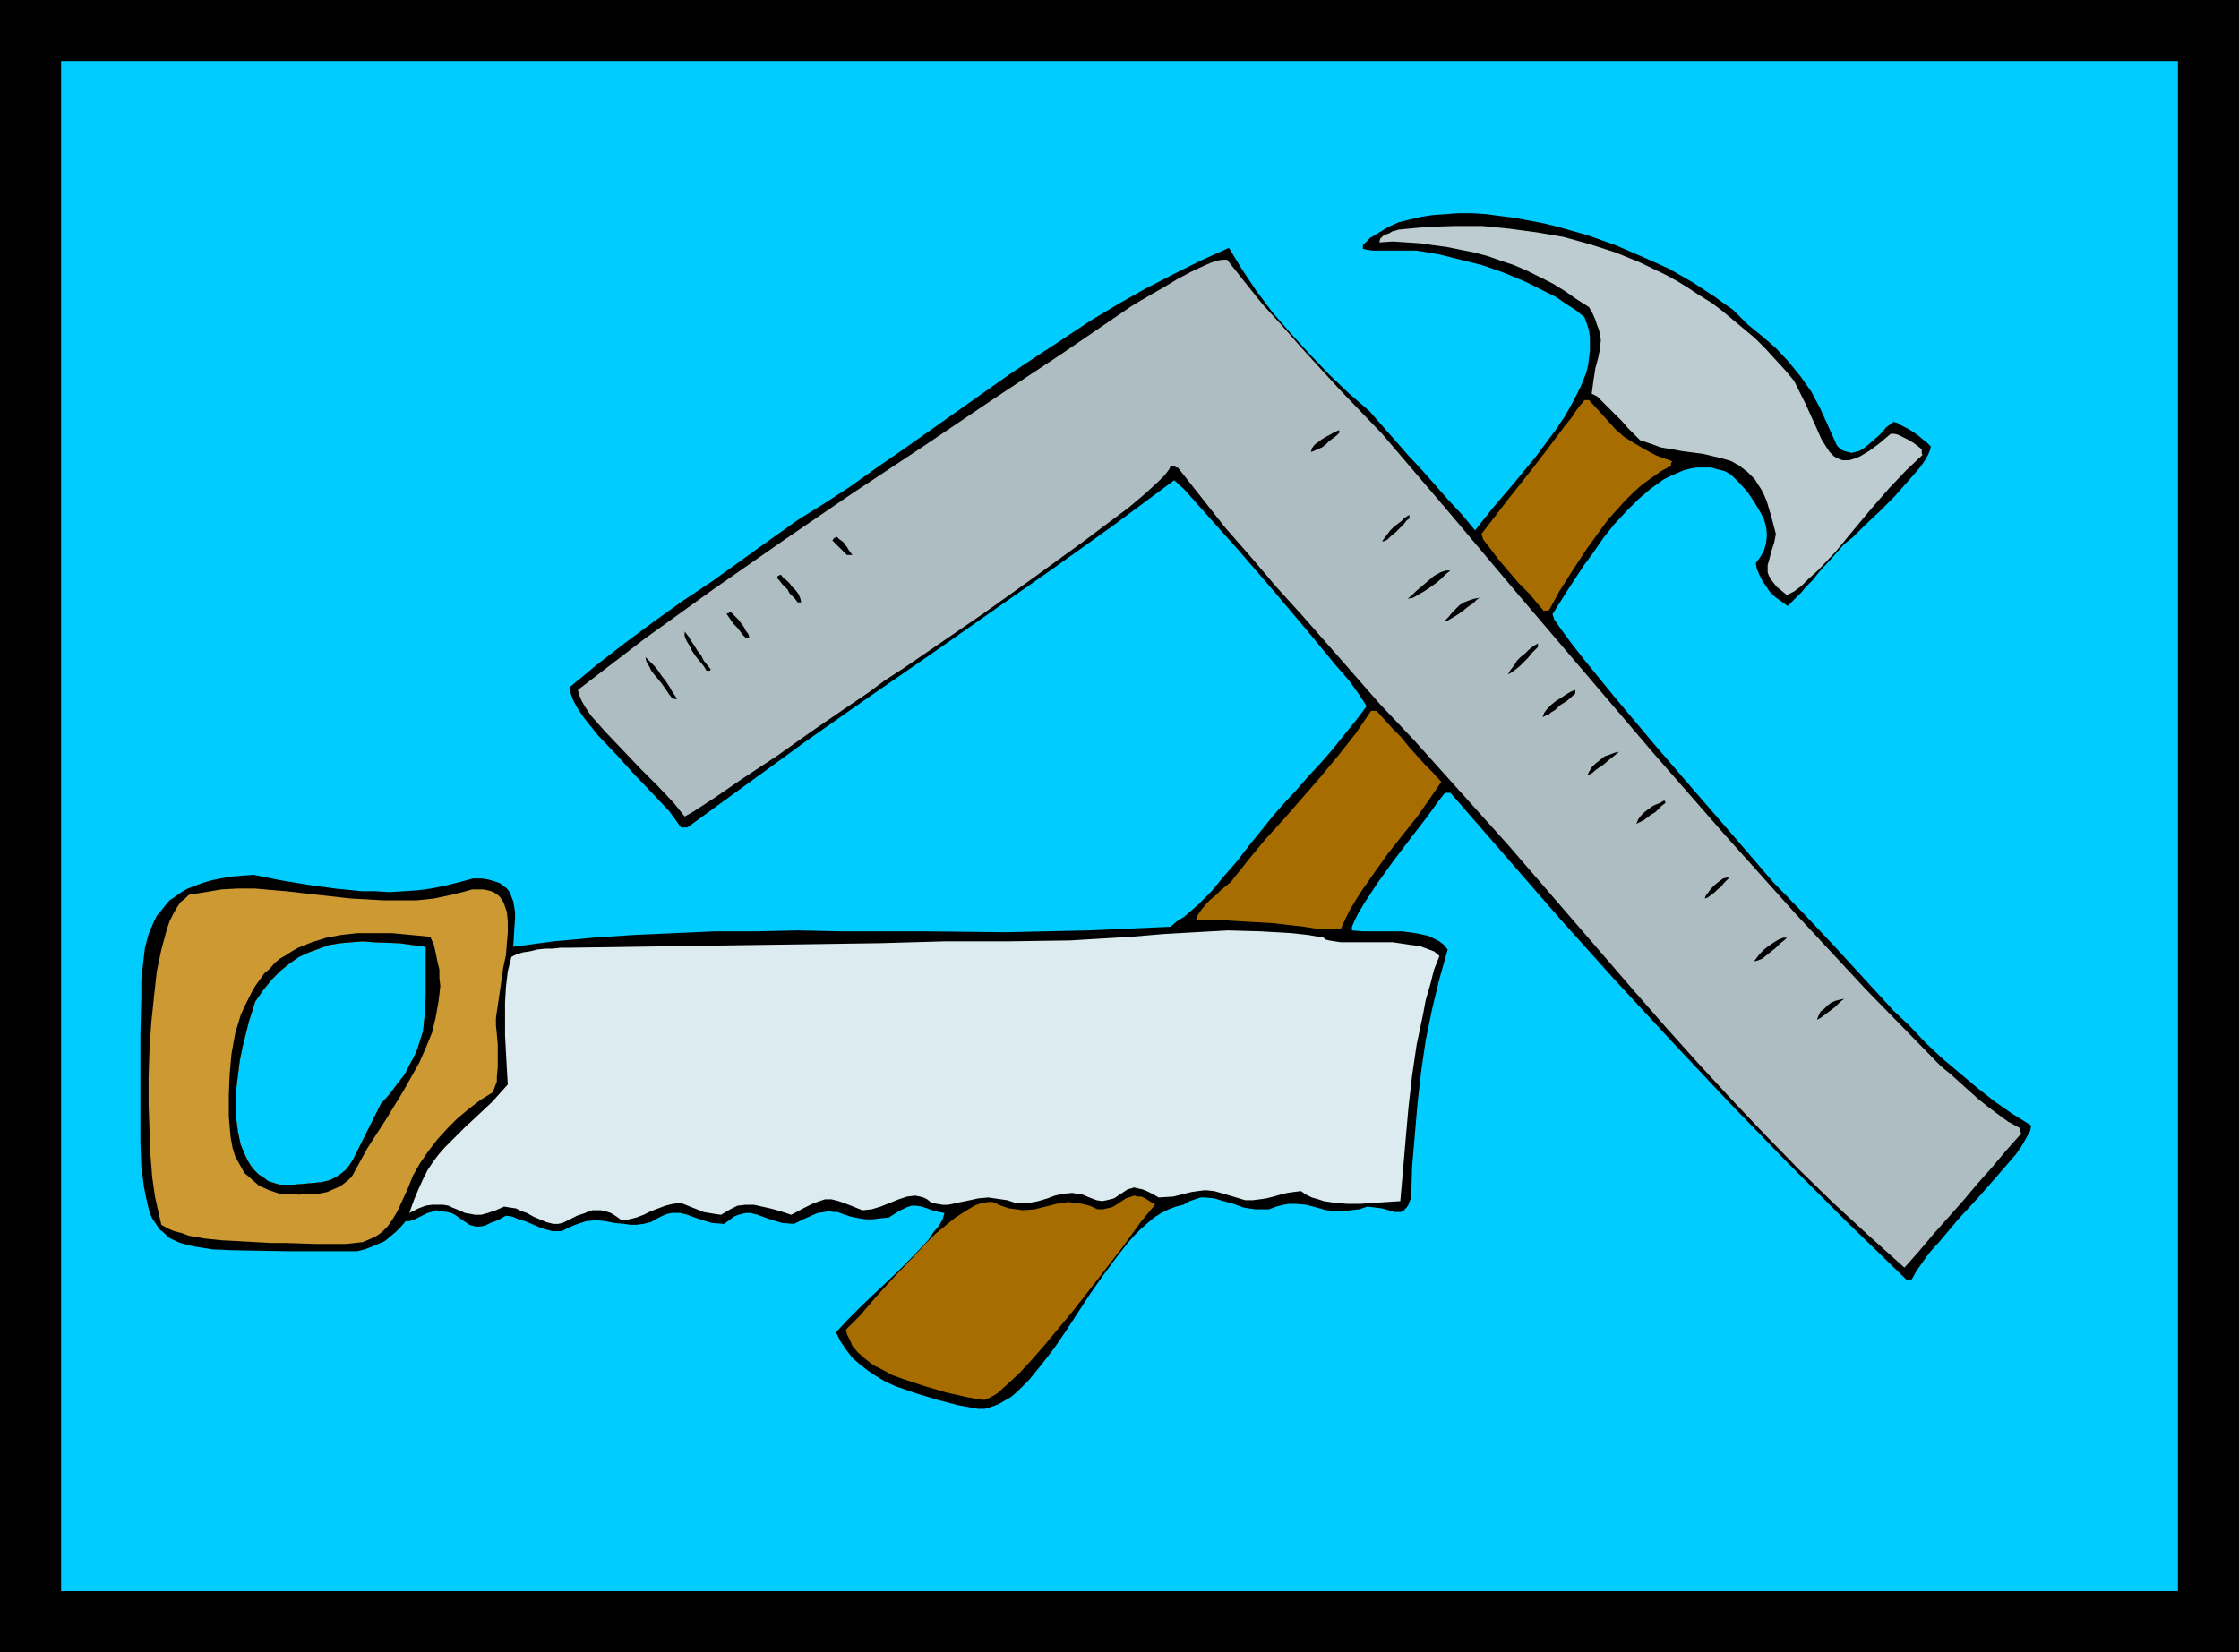
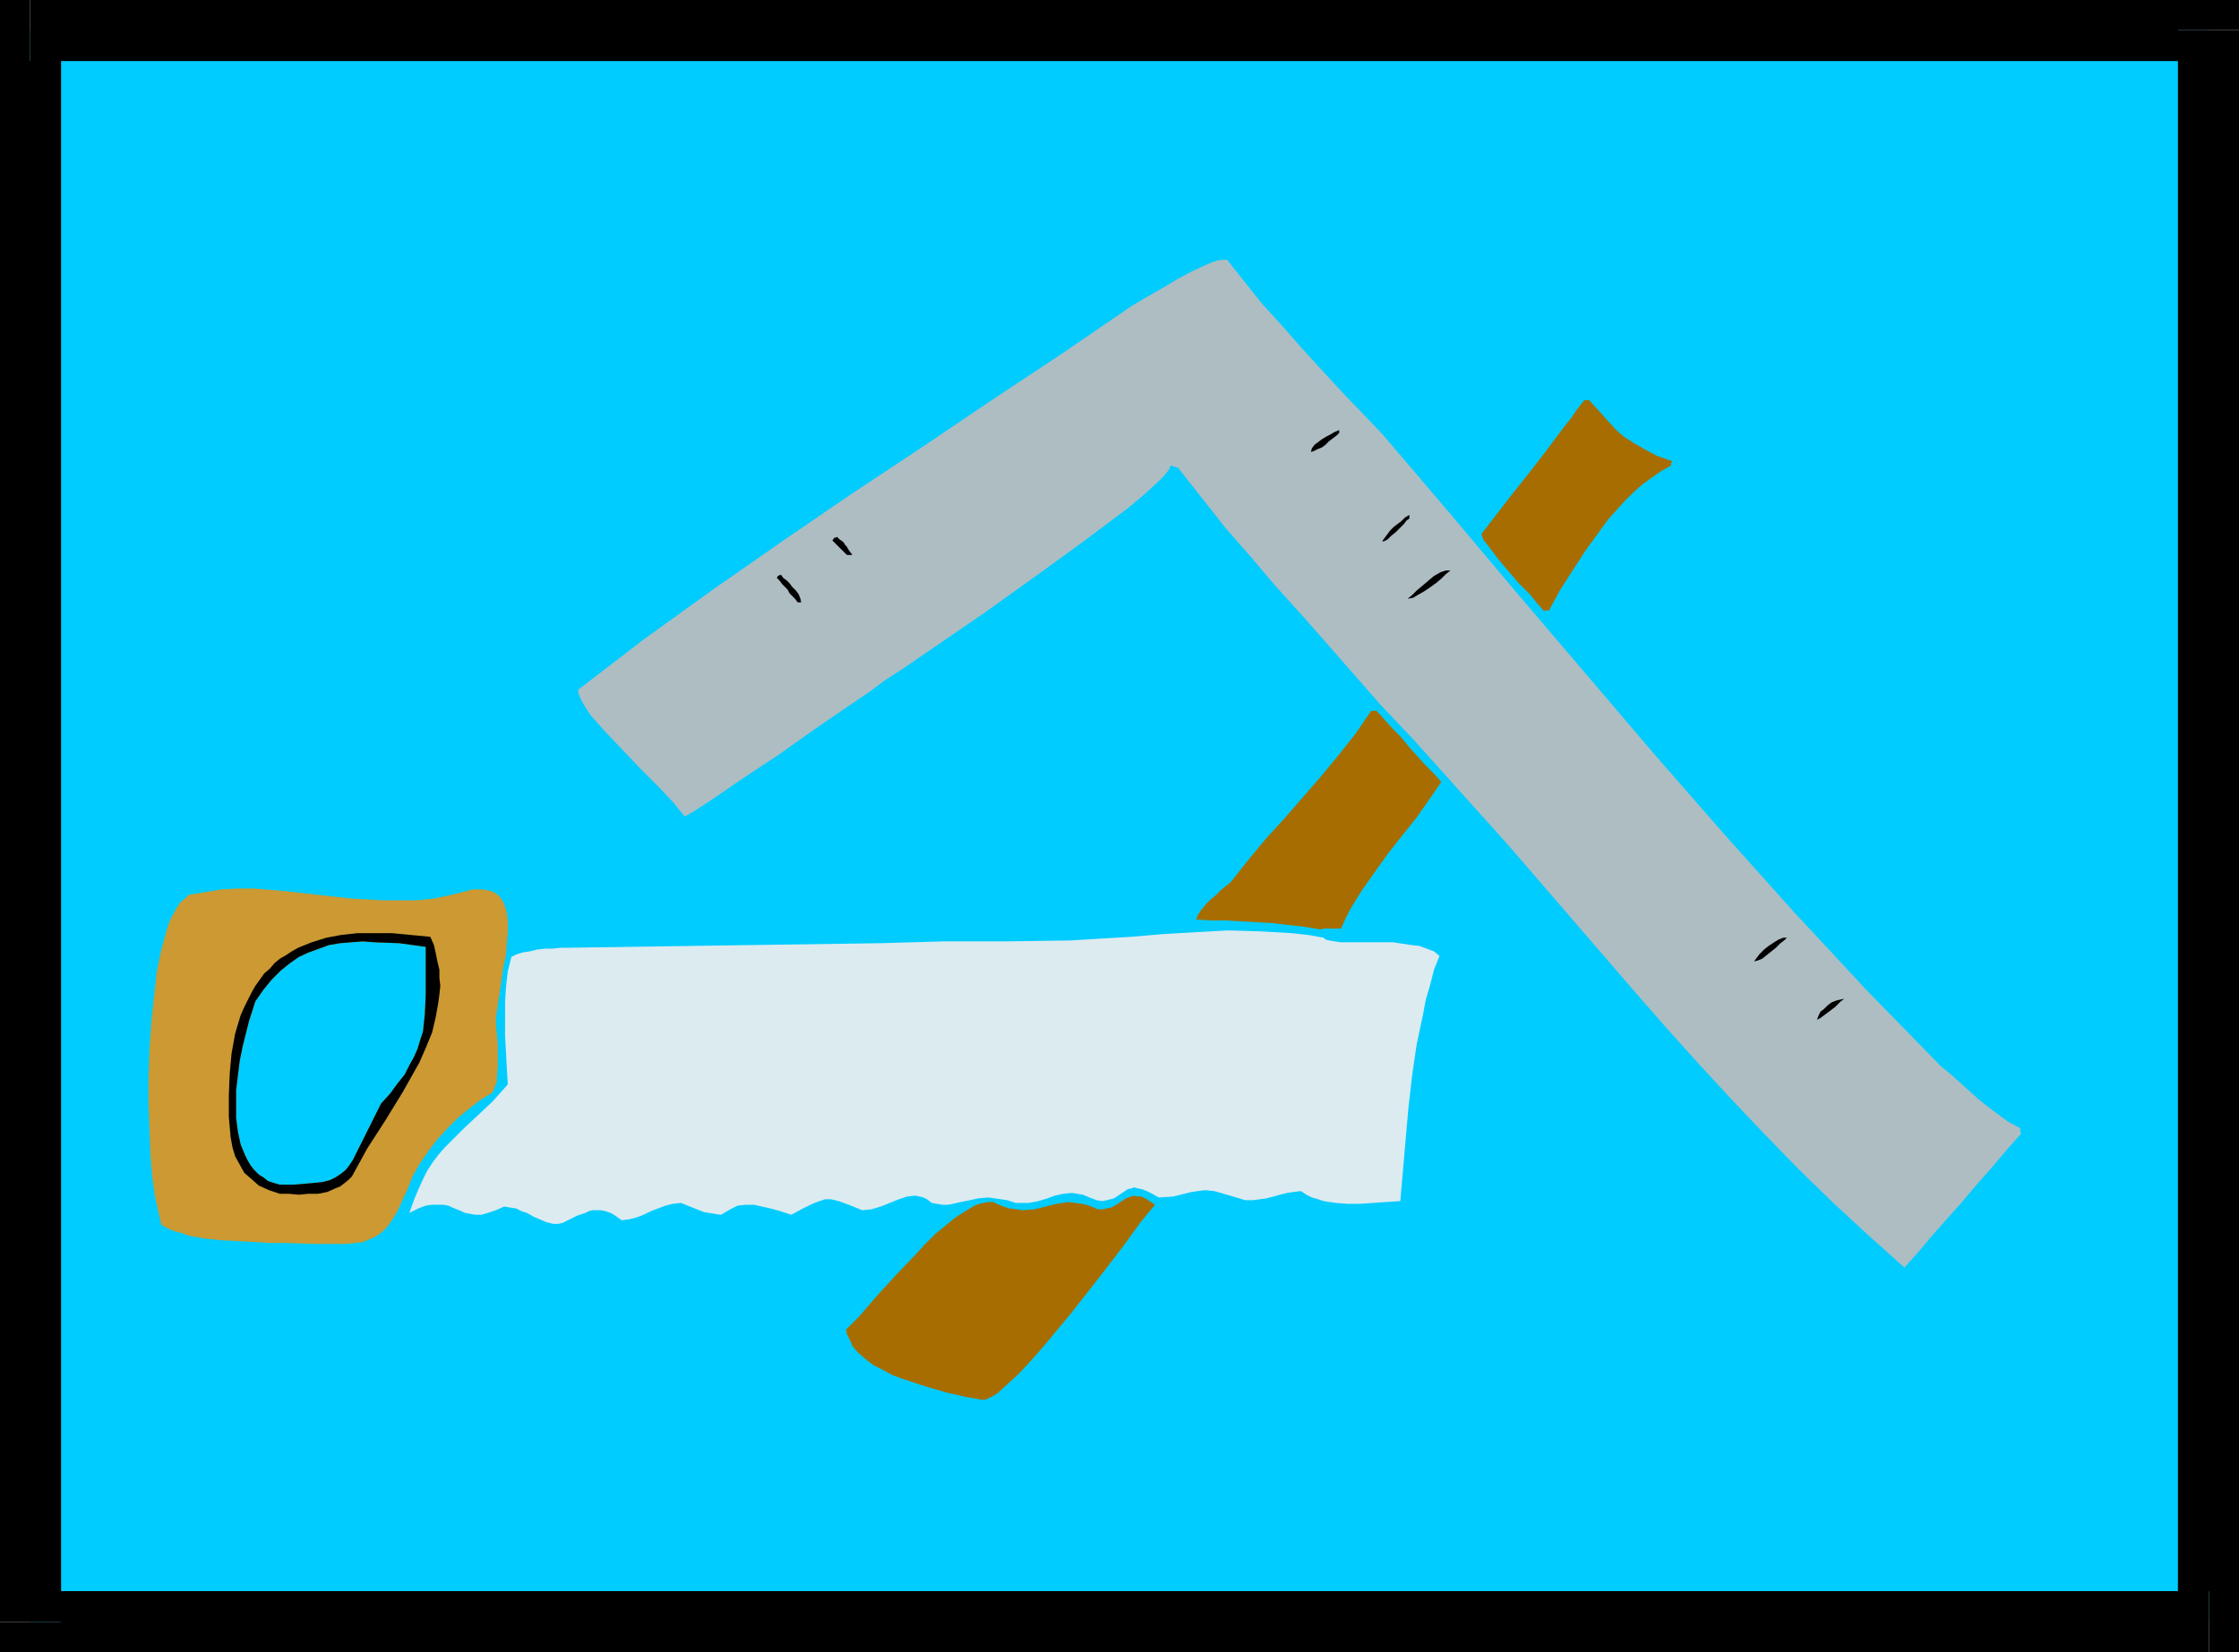
<svg xmlns="http://www.w3.org/2000/svg" fill-rule="evenodd" height="6.039in" preserveAspectRatio="none" stroke-linecap="round" viewBox="0 0 2456 1813" width="8.182in">
  <style>.pen1{stroke:none}.brush2{fill:#000}.brush3{fill:#a86d00}</style>
  <path class="pen1" style="fill:#0cf" d="M33 33h2390v1747H33V33z" />
  <path class="pen1 brush2" fill-rule="nonzero" d="m2456 33-33-33H33v67h2390l-34-34h67V0h-33z" />
  <path class="pen1 brush2" fill-rule="nonzero" d="m2423 1813 33-33V33h-67v1747l34-34v67h33v-33z" />
  <path class="pen1 brush2" fill-rule="nonzero" d="m0 1780 33 33h2390v-67H33l34 34H0v33h33z" />
  <path class="pen1 brush2" fill-rule="nonzero" d="M33 0 0 33v1747h67V33L33 67V0H0v33z" />
-   <path class="pen1 brush2" d="m1073 1546-22-4-23-6-23-7-23-8-11-5-10-6-9-6-9-7-8-7-7-9-6-9-5-10 13-14 16-16 19-18 19-18 18-18 16-17 6-9 6-7 4-7 2-7-11-2-8-3-6-2-6-1h-5l-6 2-8 4-11 7-10 1-8 1h-7l-7-1-10-2-9-3-5-2h-4l-6-1-5 1-7 1-7 3-9 4-10 5-13-1-10-3-9-3-8-3-4-1-4-1h-5l-4 1-4 1-5 2-5 4-6 4-13-1-10-3-9-3-8-3-4-1-4-1h-9l-5 1-5 2-6 3-7 4-8 2-8 1h-7l-6-1-11-1-10-2-10-1-11 1-6 2-6 2-7 3-8 4h-10l-8-2-8-3-7-3-7-3-7-2-7-3-7-1-9 5-8 3-6 3-6 1h-4l-4-1-3-1-3-2-6-4-7-5-4-2-5-1-6-1-6-1-5 2-4 1-4 2-4 2-4 2-4 2-4 1h-4l-5 6-6 6-6 5-6 5-7 3-7 3-8 3-8 2h-77l-59-1-23-1-19-3-9-2-7-2-7-3-6-3-5-5-5-4-4-6-4-6-3-7-2-8-2-9-2-10-3-23-1-28v-116l1-42v-19l2-18 2-17 4-15 3-7 3-7 3-6 5-6 4-5 5-6 6-4 7-5 7-4 8-3 8-3 10-3 10-2 11-2 12-1 13-1 30 6 30 5 29 4 30 3h15l15 1 16-1 15-1 15-2 15-3 16-4 15-4h9l7 1 7 2 6 2 4 3 4 3 3 4 2 5 2 5 1 6 1 6v6l-1 15-1 17 44-6 44-4 44-3 45-2 45-2h45l45-1 46 1h91l91 1 45-1 46-1 45-2 45-2 7-6 8-5 8-7 7-6 15-15 14-17 14-16 13-17 13-16 12-15 13-15 14-15 13-15 14-15 13-15 12-15 13-16 12-16-3-5-6-9-10-14-14-16-33-40-38-45-38-44-34-38-24-27-11-10-66 49-67 48-67 47-67 47-68 47-67 47-66 48-66 48h-7l-13-18-18-19-20-21-20-22-20-21-16-20-6-9-5-9-3-8-1-7 29-24 31-24 31-23 32-23 33-22 32-23 32-23 31-22 29-18 29-19 28-20 29-20 58-41 58-41 30-20 29-19 30-20 30-18 30-17 31-16 30-15 31-14 14 23 16 24 18 24 20 23 21 23 21 22 22 21 22 19 14 16 15 17 14 16 15 16 15 17 14 16 15 16 14 17 19-24 23-27 24-29 23-31 10-15 9-16 8-16 6-15 2-8 1-8 1-8v-15l-1-7-2-7-3-8-10-8-11-7-10-7-12-6-22-11-24-10-23-8-24-6-24-6-24-4h-48l-7-1-4-1v-4l8-8 10-6 10-6 11-5 12-3 13-3 13-2 14-1 14-1h15l15 1 15 2 16 2 16 3 16 3 16 4 32 9 31 11 30 13 29 13 26 15 23 15 11 8 10 7 8 8 8 8 16 13 15 13 14 15 13 16 12 17 10 19 9 20 9 20 4 4 4 2 4 1 4 1 4-1 4-1 4-2 4-3 7-6 8-7 7-8 8-6 4 1 5 3 6 3 5 3 6 4 6 5 5 4 4 4-1 4-2 5-4 7-5 7-13 15-15 17-16 16-16 15-13 13-10 8-15 17-12 13-8 10-7 7-5 6-5 5-4 4-6 6-7-5-7-5-6-6-4-6-4-6-3-6-3-7-1-6 5-7 4-7 2-7 1-7v-6l-1-7-2-7-3-6-7-12-8-12-9-10-9-9-7-4-8-2-7-2h-15l-7 1-8 2-7 3-7 3-8 4-7 5-7 5-14 12-13 13-13 14-12 15-11 16-11 15-19 29-15 24 2 6 7 10 11 15 14 18 35 43 42 50 43 50 39 45 31 36 18 21 33 34 33 35 33 36 33 36 18 17 17 18 18 17 19 16 19 16 19 15 20 14 21 13-1 6-4 7-5 9-7 10-19 22-21 24-23 25-21 25-10 11-8 11-7 10-5 9h-6l-66-64-65-65-64-66-62-66-62-67-61-68-60-69-60-69h-6l-7 9-13 18-17 22-19 25-18 25-15 23-6 10-4 8-3 7v4l12 1h43l15 2 14 3 6 3 6 3 5 4 4 5-9 32-8 33-7 34-5 34-4 35-3 35-3 35-1 34-2 5-1 3-2 3-2 2-2 2-3 1h-6l-7-2-7-2-8-1-8-1-9 3-9 1-7 1h-7l-13-1-11-3-11-3-12-1h-7l-6 1-8 2-8 3h-15l-7-1-6-1-11-4-11-3-10-3-10-1h-5l-6 2-6 2-7 4-8 2-8 3-8 4-8 5-7 6-8 7-7 7-7 8-14 18-14 19-14 20-13 20-13 20-13 19-14 18-13 16-7 7-6 6-7 6-7 4-7 4-8 3-7 2h-7zm-766-246-7-2-6-2-5-4-5-3-5-5-4-5-3-5-3-6-5-12-3-14-2-15v-31l2-16 2-16 3-15 7-28 7-22 9-13 9-11 10-10 10-8 10-7 11-5 11-4 11-4 12-2 12-1 13-1 13 1 27 1 29 4v52l-1 22-2 19-3 9-3 10-4 9-5 9-5 10-8 10-8 11-10 11-13 26-10 20-4 8-4 8-4 6-4 5-5 4-6 4-6 3-8 2-9 1-11 1-12 1h-15z" />
  <path class="pen1 brush3" d="m1077 1536-17-3-22-5-24-7-24-8-11-4-11-6-10-5-9-7-8-7-6-7-2-5-2-4-2-4-1-5 15-15 18-21 21-23 22-23 11-12 11-11 11-9 11-9 11-7 10-6 5-2 5-1 5-1h5l9 4 9 3 8 1 7 1 13-1 12-3 12-3 13-2 7 1 8 1 8 2 9 4h6l4-1 5-1 4-2 6-4 6-4 3-1 3-1 3-1 4 1h4l4 2 5 3 6 4-15 18-21 29-27 35-29 37-15 18-15 18-14 16-13 14-13 12-11 10-5 3-4 2-4 2h-4z" />
  <path class="pen1" style="fill:#aebdc2" d="m2089 1391-39-35-39-36-38-37-37-38-37-39-36-39-35-39-35-40-69-80-69-80-35-39-35-39-35-39-36-38-28-32-28-32-29-33-29-32-28-33-28-32-26-33-26-33h-2l-1-1h-2l-1-1h-2l-1 3-2 3-4 5-6 6-14 13-19 16-48 36-55 40-56 40-51 35-38 26-20 13-16 12-28 19-35 24-38 27-38 25-32 22-23 15-9 5-12-15-17-18-19-19-20-21-19-20-16-18-6-9-4-7-3-7-1-5 73-56 75-54 76-53 76-52 77-51 77-52 77-51 76-52 10-6 12-7 14-8 15-9 15-8 15-7 7-3 6-2 6-1h5l19 24 20 25 21 23 21 24 21 23 22 24 23 24 23 24 75 88 74 88 75 88 75 88 76 87 77 86 40 43 39 42 41 42 41 42 11 9 10 9 10 9 10 9 10 8 12 9 11 8 13 7v4l1 1v1l-16 18-16 19-16 18-16 19-16 18-16 18-16 19-16 18z" />
  <path class="pen1" d="M314 1364h-16l-18-1-18-1-19-1-19-2-17-3-8-3-8-2-7-3-7-4-3-13-4-18-3-21-2-25-1-27-1-29v-29l1-31 2-29 3-29 3-27 5-24 3-11 3-11 3-9 4-8 4-7 4-6 5-4 4-4 18-3 18-3 18-1h18l35 3 35 4 36 4 36 2h36l19-2 19-4 8-2 8-2 7-2h12l5 1 4 1 4 2 3 2 3 3 2 3 2 4 3 9 1 10v12l-1 12-1 13-3 14-4 28-4 27v8l1 10 1 11v25l-1 11v5l-2 5-1 3-2 4-13 8-13 10-12 10-11 11-11 12-10 13-9 13-8 14-6 15-6 13-5 11-6 10-5 7-6 6-7 5-7 3-7 3-9 1-9 1h-35l-31-1zm-7-64-7-2-6-2-5-4-5-3-5-5-4-5-3-5-3-6-5-12-3-14-2-15v-31l2-16 2-16 3-15 7-28 7-22 9-13 9-11 10-10 10-8 10-7 11-5 11-4 11-4 12-2 12-1 13-1 13 1 27 1 29 4v52l-1 22-2 19-3 9-3 10-4 9-5 9-5 10-8 10-8 11-10 11-13 26-10 20-4 8-4 8-4 6-4 5-5 4-6 4-6 3-8 2-9 1-11 1-12 1h-15z" style="fill:#c93" />
  <path class="pen1" style="fill:#dcebf0" d="m607 1343-8-2-7-3-7-3-7-4-6-2-6-3-7-1-6-1-9 4-9 3-7 2h-7l-5-1-6-1-4-2-5-2-5-2-4-2-6-1h-12l-7 1-8 3-10 5 5-14 5-12 5-11 5-10 6-9 6-8 7-8 7-7 14-14 15-14 16-15 17-19-1-17-1-18-1-19v-36l1-17 2-17 4-16 6-3 7-2 7-1 8-2 9-1h8l9-1h8l68-1 68-1 69-1 69-1 69-1 70-2h69l69-1 33-2 34-2 35-3 35-2 36-2 35 1 18 1 17 1 18 2 17 3 2 2 4 1 6 1 7 1h57l20 3 9 1 8 3 8 3 6 5-6 15-4 16-5 17-3 16-7 33-5 34-4 35-3 34-3 35-3 34-15 1-15 1-14 1h-14l-13-1-13-2-6-2-7-2-6-3-6-4-8 1-7 1-8 2-7 2-8 2-7 1-8 1h-8l-20-6-14-4-10-1-8 1-7 1-8 2-12 3-16 1-7-4-6-3-5-2-5-1-4-1-3 1-4 1-3 2-6 4-6 4-4 1-4 1-5 1-6-1-8-3-7-3-6-1-6-1-10 1-9 2-8 3-10 3-5 1-6 1h-14l-9-3-7-1-7-1-7-1-11 1-9 2-10 2-9 2-5 1h-6l-6-1-6-1-5-4-4-2-4-1-5-1-9 1-9 3-10 4-10 4-10 3-10 1-15-6-11-4-8-2h-7l-6 2-8 3-10 5-13 7-12-4-11-3-9-2-9-2h-9l-9 1-8 4-10 6-7-1-6-1-6-1-5-2-5-2-5-2-5-2-5-2-9 1-8 2-8 3-8 3-8 4-8 3-8 2-8 1-7-5-5-3-6-2-5-1h-9l-4 1-4 2-9 3-8 4-4 2-4 2-5 1h-5z" />
  <path class="pen1 brush2" d="m307 1310-12-4-11-5-8-7-8-7-5-9-5-9-3-10-2-11-1-11-1-12v-23l1-24 2-22 4-22 6-20 4-9 4-8 4-8 4-7 5-7 5-7 6-5 5-6 6-5 7-4 6-4 7-4 15-6 16-5 16-3 18-2h38l21 2 21 2 4 9 2 9 2 10 2 8v9l1 9-1 9-1 8-3 17-4 17-7 17-7 16-18 32-19 31-20 31-17 31-4 4-5 4-4 3-5 2-9 4-10 2h-11l-10 1-11-1h-10zm0-10-7-2-6-2-5-4-5-3-5-5-4-5-3-5-3-6-5-12-3-14-2-15v-31l2-16 2-16 3-15 7-28 7-22 9-13 9-11 10-10 10-8 10-7 11-5 11-4 11-4 12-2 12-1 13-1 13 1 27 1 29 4v52l-1 22-2 19-3 9-3 10-4 9-5 9-5 10-8 10-8 11-10 11-13 26-10 20-4 8-4 8-4 6-4 5-5 4-6 4-6 3-8 2-9 1-11 1-12 1h-15zm1686-181 2-5 2-4 4-3 4-4 4-3 5-2 4-1 5-1-4 3-3 3-3 3-4 3-4 3-4 3-4 3-4 2zm-69-64 3-4 3-4 5-5 5-4 6-4 5-3 5-2h4l-3 3-4 3-5 5-5 4-5 4-5 4-5 2-4 1z" />
  <path class="pen1 brush3" d="m1449 1020-18-3-18-2-17-2-18-1-17-1-16-1h-17l-16-1 2-5 4-6 5-6 5-5 6-5 6-6 5-4 5-4 19-24 19-23 21-23 20-23 20-23 19-23 19-24 17-25h6l9 10 9 10 9 9 8 10 9 10 9 10 9 9 9 10-13 19-14 20-16 20-15 19-15 21-14 20-7 11-6 10-5 10-5 11h-20l-2 1z" />
-   <path class="pen1 brush2" d="m1870 986 1-3 3-4 3-4 4-4 5-4 4-3 4-1h3l-3 3-3 3-3 4-4 3-3 3-4 3-4 3-3 1zm-75-82 2-5 3-4 4-4 4-3 4-3 4-2 5-2 5-3v2h1v1l-4 3-3 3-4 4-5 3-4 3-4 3-4 2-4 2zm-54-53 2-4 3-5 4-4 5-4 5-4 6-2 5-2 5-1-10 8-7 6-6 4-4 3-2 2-2 1-2 1-2 1zm-49-64 2-5 3-4 5-5 5-4 5-3 6-4 5-3 5-2v4l-9 8-8 5-5 5-5 3-2 2-3 1-2 1-2 1zm-954-20-4-5-4-6-5-7-5-6-5-6-3-6-3-5-1-5 5 5 5 5 4 5 4 6 4 5 4 6 4 7 5 7h-5zm916-27 3-5 4-5 3-5 4-4 5-4 4-4 5-4 5-3v4l-3 3-4 4-4 5-5 5-4 4-5 4-4 3-4 2zm-879-4-3-5-5-6-4-5-4-6-3-6-3-5-2-5v-5l4 5 3 5 4 6 3 5 4 5 3 6 4 5 4 5h-1v1h-4zm43-36-3-3-3-4-3-4-4-4-3-4-2-3-2-3-1-2h2l1-1h2l2 2 3 3 3 3 3 4 3 4 2 4 3 4 1 4h-4zm767-19 4-4 4-5 4-4 4-4 5-3 5-2 6-2 6-1-3 2-4 4-6 4-6 5-6 4-5 3-5 3h-3z" />
  <path class="pen1 brush3" d="m1694 671-7-8-9-11-12-12-12-14-11-13-9-12-7-9-2-6 30-39 23-29 17-22 12-16 9-12 8-10 6-9 8-10h5l11 12 9 10 9 10 9 8 11 7 12 7 13 7 17 6v1l-1 1v3l-11 6-10 7-11 8-9 8-10 10-9 10-9 10-8 11-16 22-15 23-14 22-12 22h-5v1z" />
  <path class="pen1 brush2" d="m875 661-3-4-3-3-3-3-2-4-3-3-3-3-3-4-3-3 1-1v-1h1l1-1h2l2 3 4 3 3 3 3 4 4 4 3 4 2 5 1 5v-1h-4zm669-4 5-4 5-5 6-5 7-6 6-5 7-4 6-2h5l-5 4-5 5-6 5-7 5-6 4-7 4-5 3-6 1z" />
-   <path class="pen1" style="fill:#bdccd1" d="m1960 653-6-5-5-4-4-5-3-4-2-4-1-3v-8l2-7 2-8 3-9 2-10-5-19-5-17-3-7-3-6-4-6-3-5-8-8-9-7-9-5-10-3-21-5-23-3-11-2-12-2-11-4-12-4-6-6-7-7-7-8-8-8-7-7-6-6-6-6-6-3 2-15 2-13 3-11 2-10 1-10-2-11-2-5-2-6-3-7-4-7-14-9-13-9-13-8-14-7-14-7-14-6-15-5-14-5-15-4-15-3-15-3-15-2-14-2-15-1-15-1-15 1 1-4 2-2 2-2 3-1 3-1 3-2 4-1 3-1 31-3 31-1h30l30 3 30 4 29 5 29 8 28 9 27 11 27 13 13 7 13 8 12 8 13 8 12 9 12 10 12 10 12 10 11 11 11 12 11 12 10 12 12 24 10 22 4 9 4 9 5 8 4 6 5 5 6 3 3 1h7l4-1 8-3 10-6 11-8 13-11h4l4 1 4 2 4 2 4 2 5 3 4 3 5 4v5l1 1-18 17-19 20-20 23-20 24-19 23-19 20-10 9-8 8-8 6-8 4z" />
  <path class="pen1 brush2" d="m929 609-2-2-2-2-2-2-2-2-2-2-2-2-2-2-2-2 1-1v-1h1v-1h2l1-1 3 3 3 2 2 2 1 2 2 2 1 2 2 3 3 4h-6zm587-15 3-4 3-4 3-4 4-4 4-3 4-3 4-4 5-3v4l-3 2-3 4-5 5-4 4-5 4-4 4-4 2h-2zm-78-98 1-4 3-4 4-3 4-3 5-3 4-2 5-3 5-2v3l-3 3-4 3-4 3-4 4-4 3-5 2-4 2-3 1z" />
</svg>